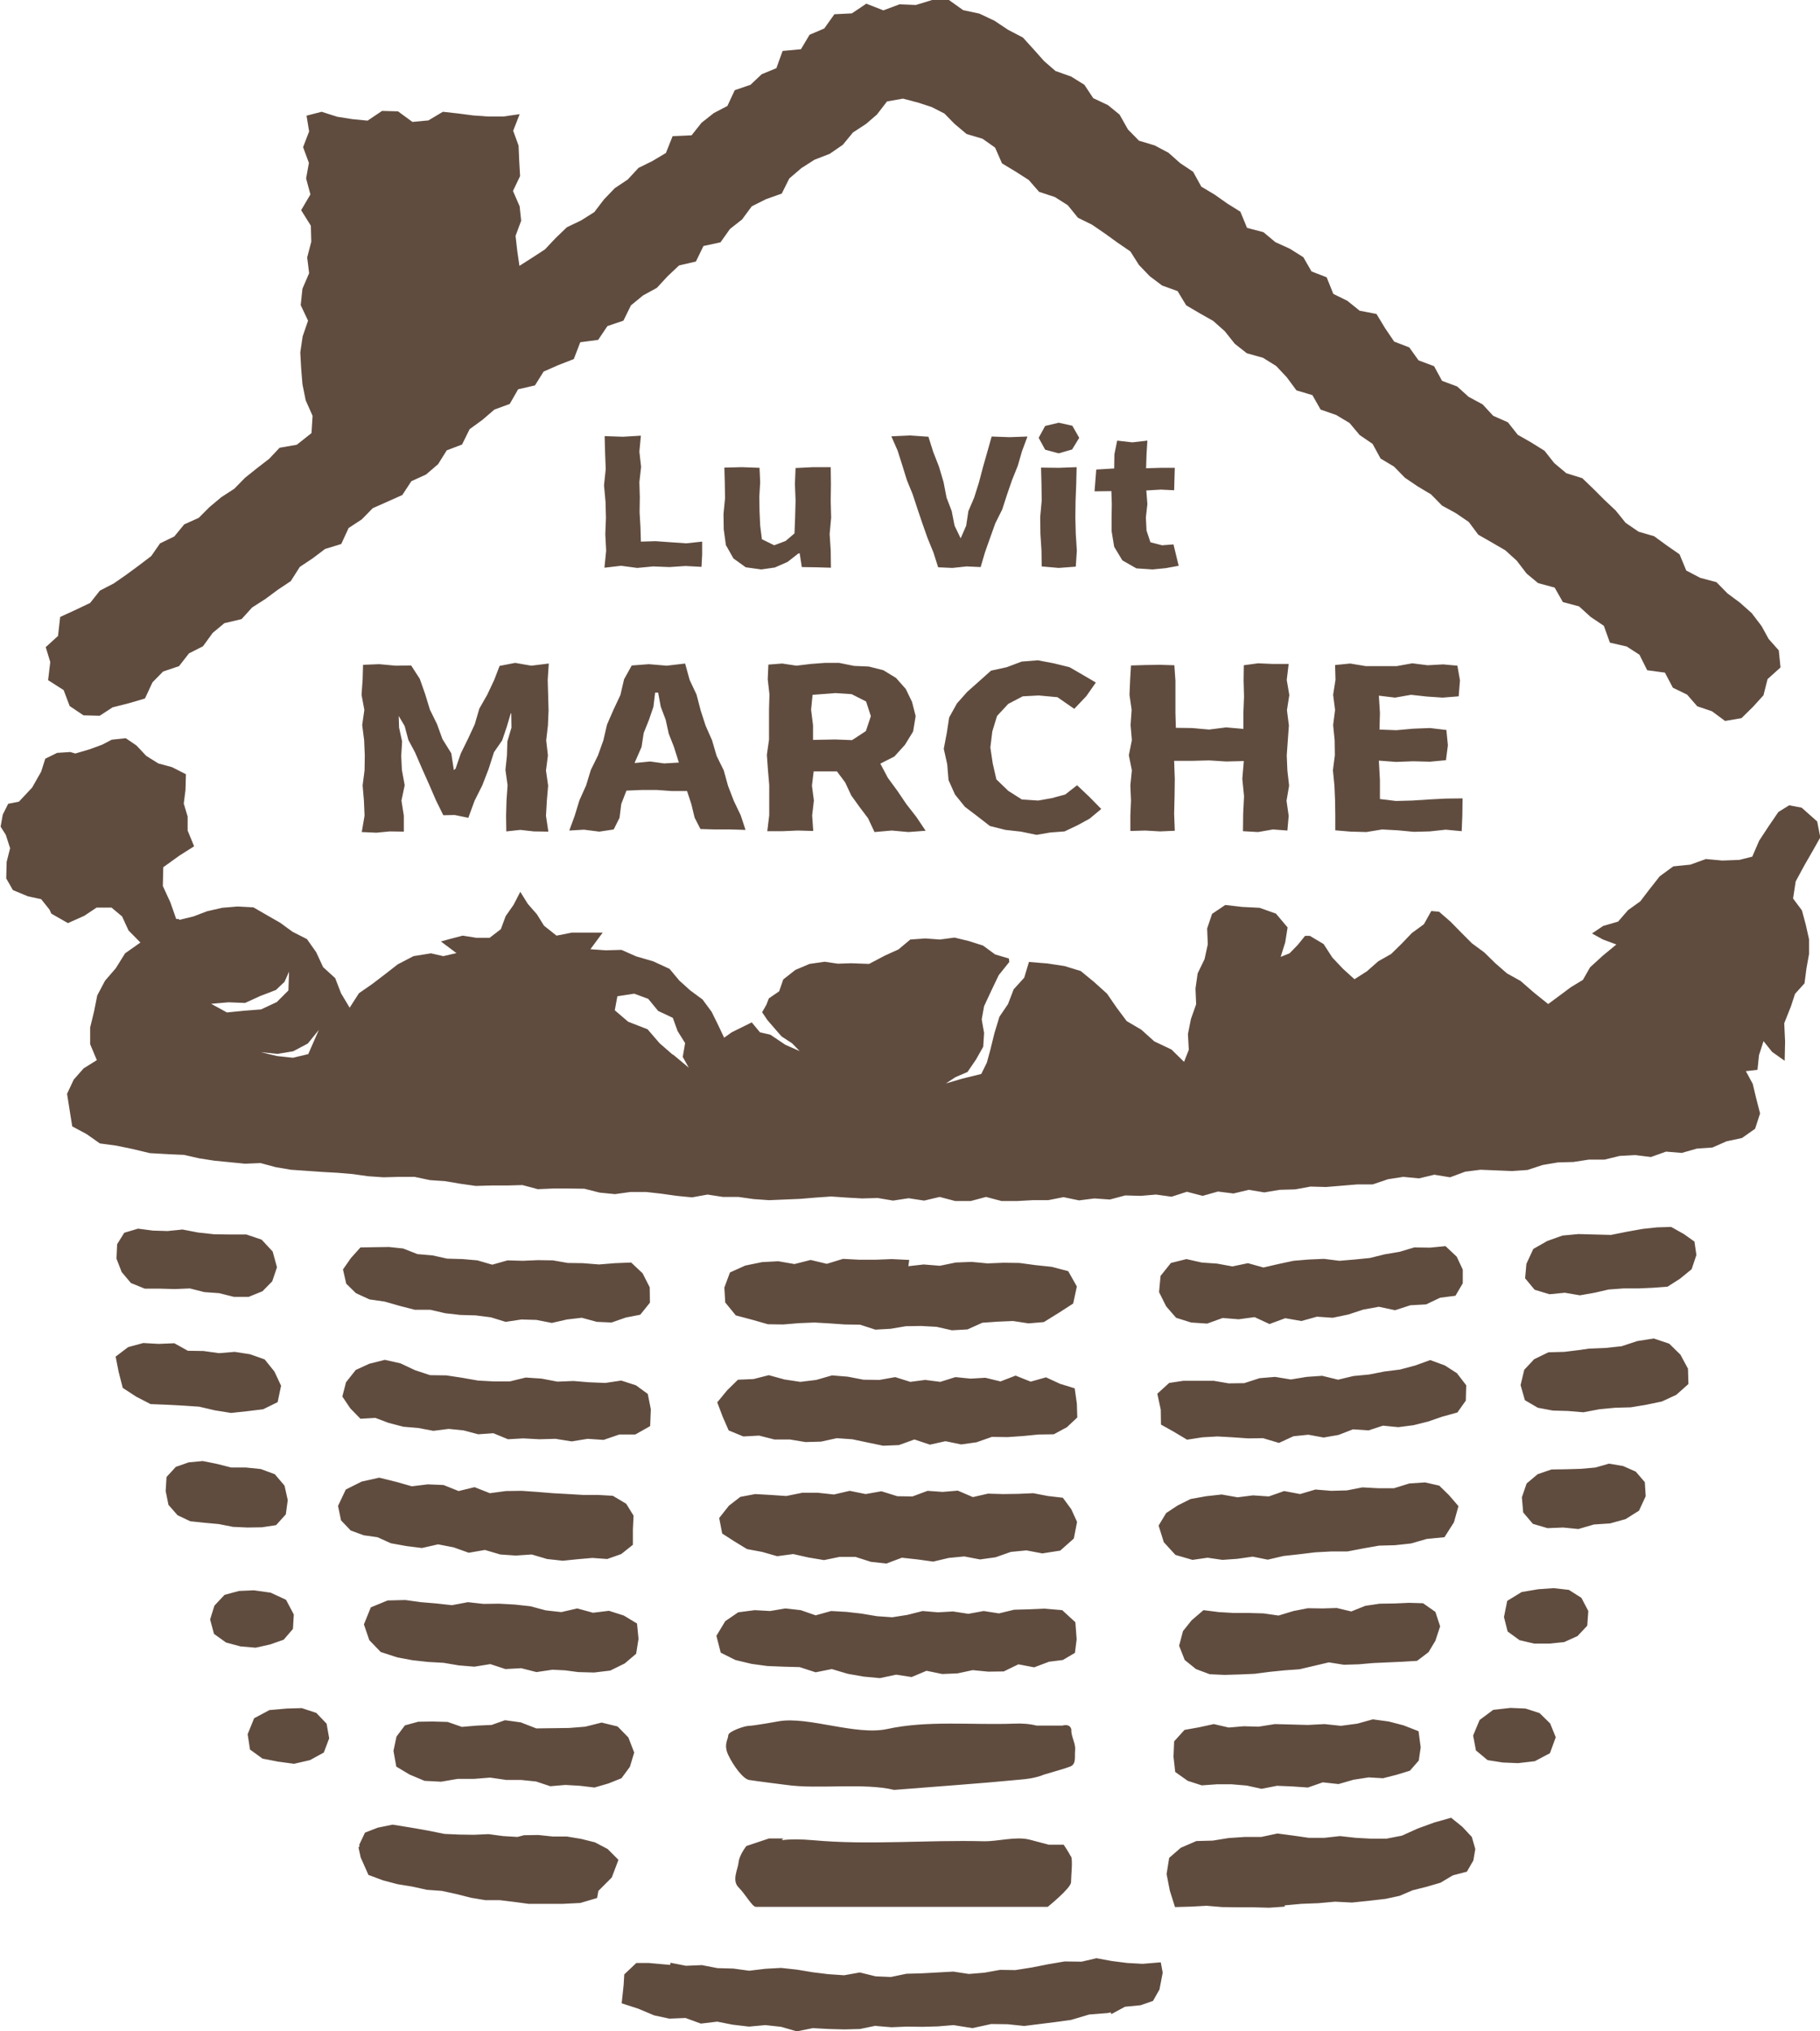
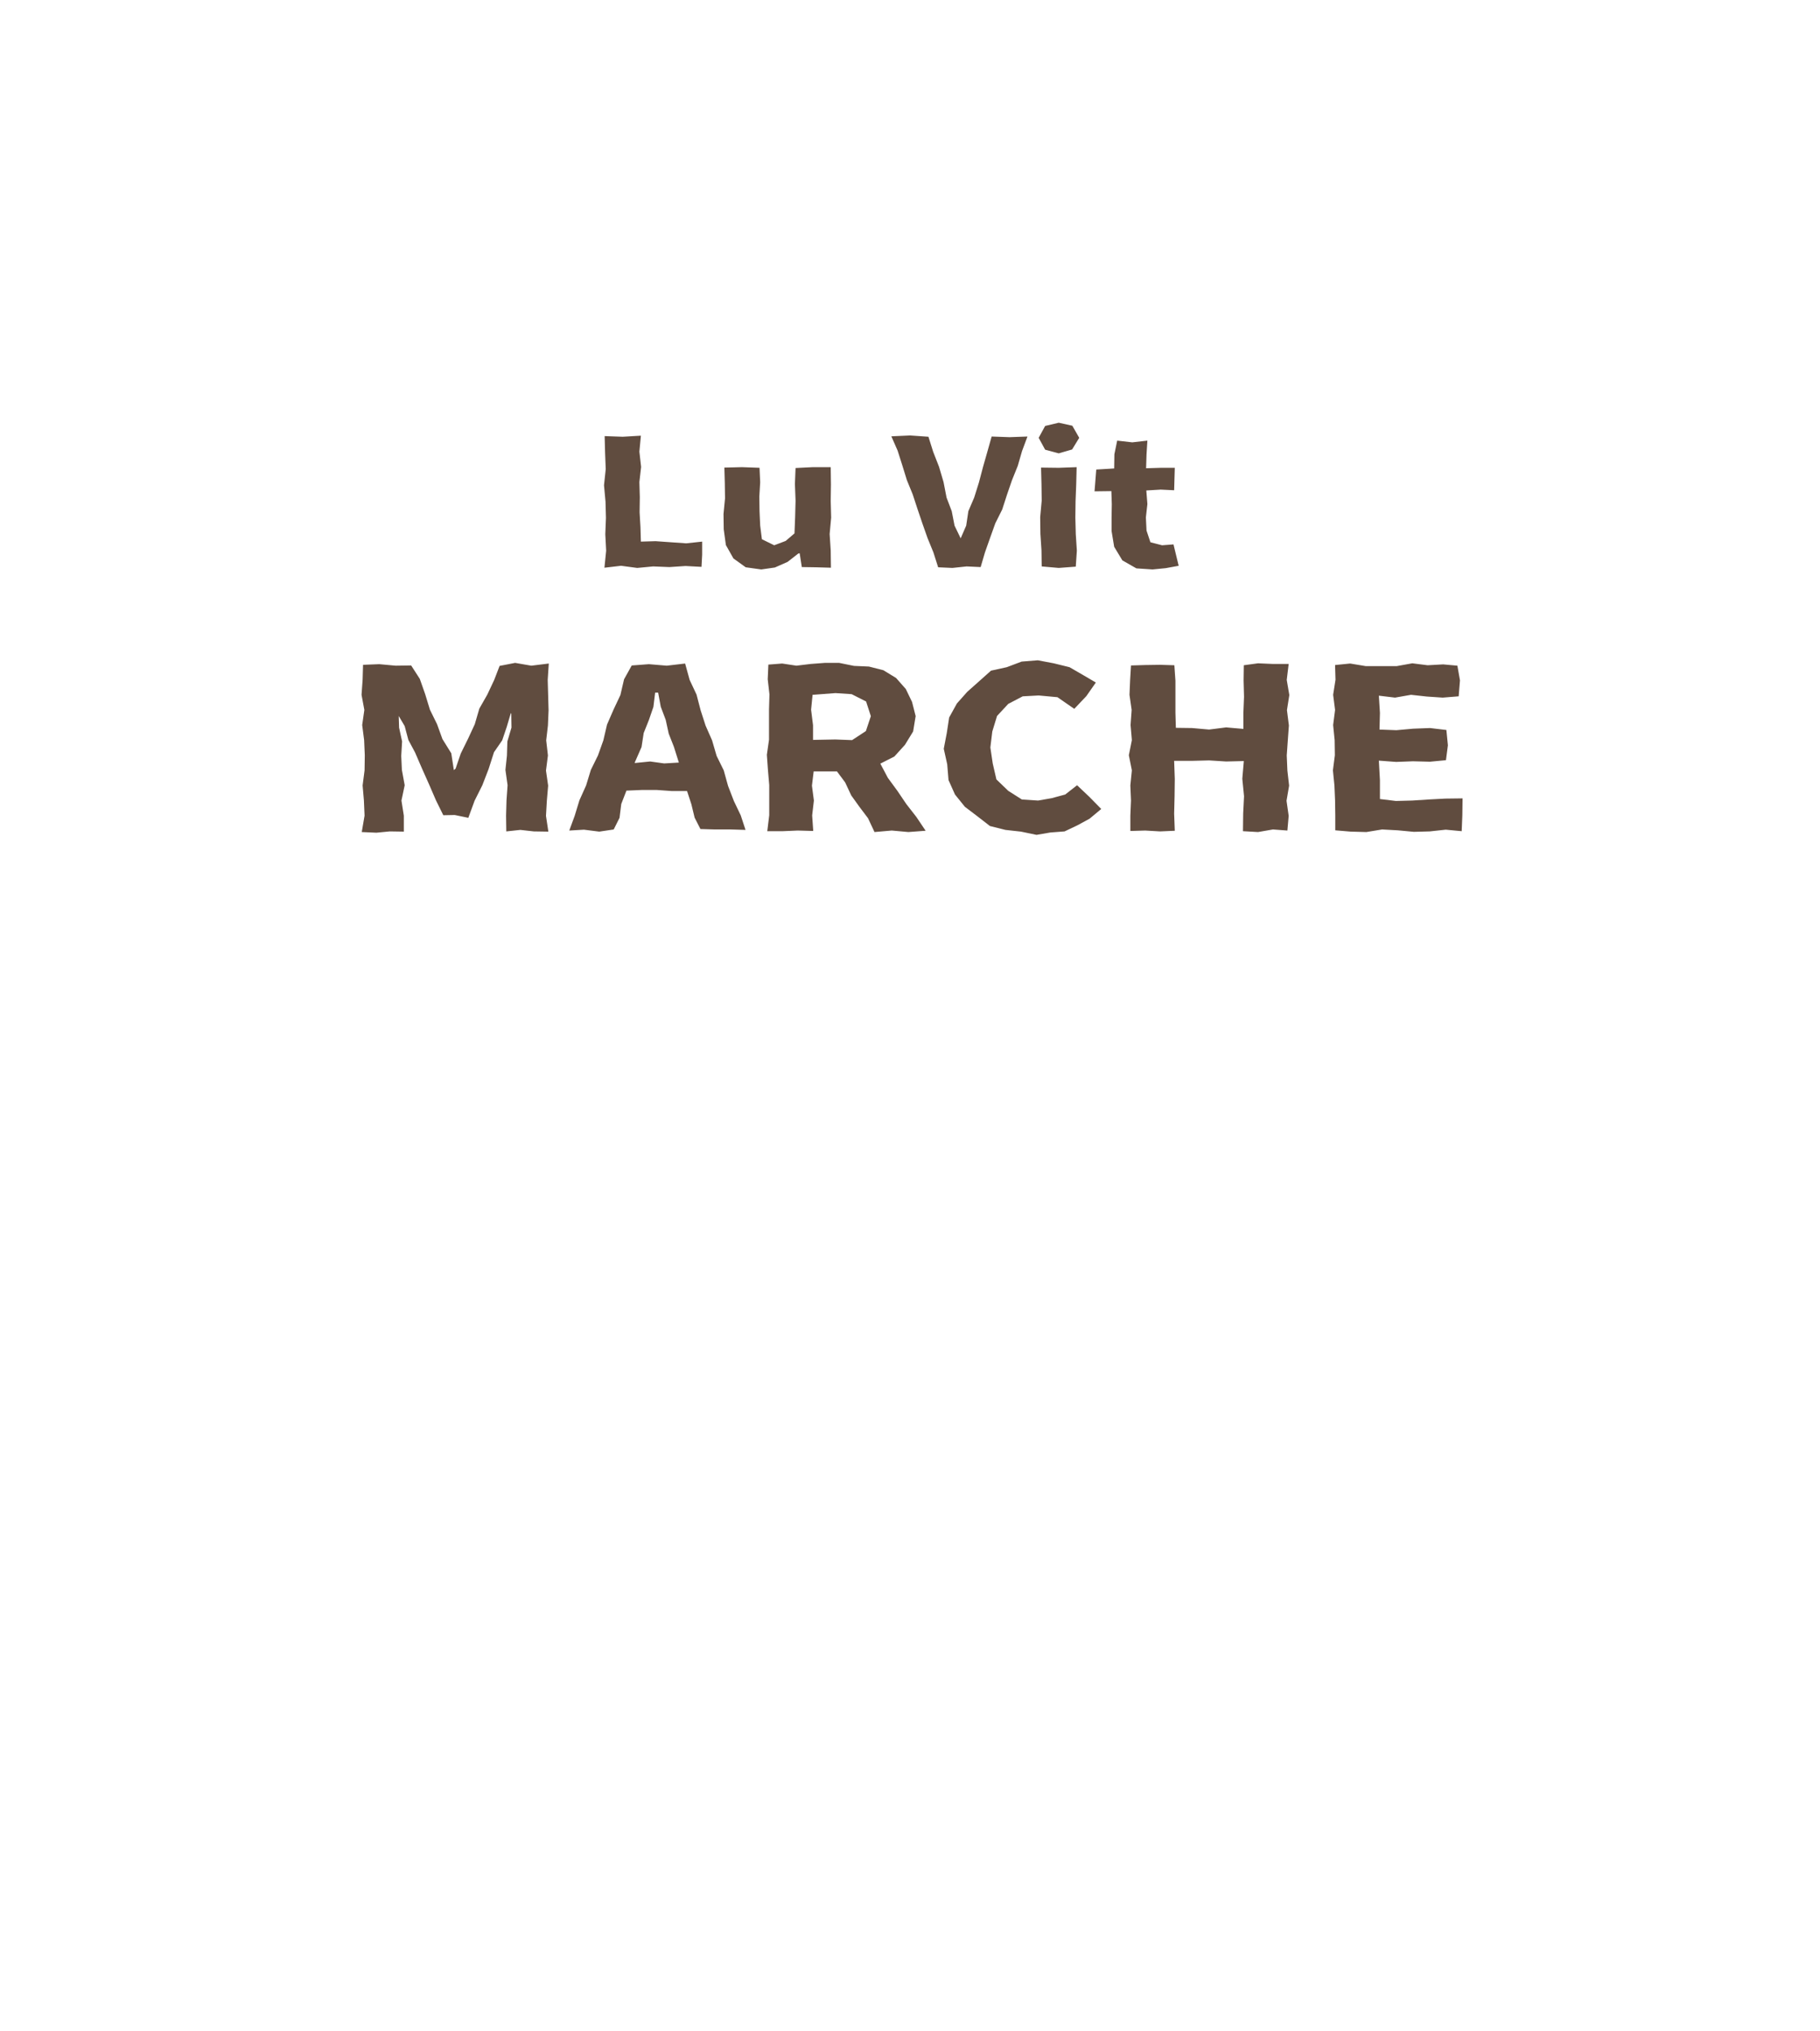
<svg xmlns="http://www.w3.org/2000/svg" id="_レイヤー_2" data-name="レイヤー 2" viewBox="0 0 84.37 94.14">
  <defs>
    <style>.cls-1{fill:#604c3f;stroke-width:0}</style>
  </defs>
  <g id="_レイヤー_1-2" data-name="レイヤー 1">
    <path class="cls-1" d="M32.55 25.1l-.74.08-.71-.05-.71-.05-.68.02-.02-.67-.04-.69.01-.7-.02-.7.08-.7-.08-.71.07-.74-.84.05-.84-.03.02.78.03.75-.08.75.07.76.02.75-.03.76.04.76-.08.79.77-.09.75.1.74-.07.75.03.75-.05.74.04.03-.56v-.61zm4.52.54l.1.64.66.01.69.02-.01-.79-.05-.77.07-.76-.02-.77.01-.77-.01-.8h-.83l-.8.04-.03.74.03.77-.02.76-.03.76-.41.35-.53.2-.57-.28-.08-.63-.03-.67-.01-.67.04-.67-.03-.67-.81-.03-.82.02.02.72.01.71-.07.72.01.71.1.73.35.62.57.41.72.1.63-.09.59-.26.5-.39.06-.01zm10.56-5.41l-.83.03-.83-.03-.2.71-.2.7-.19.72-.22.7-.27.63-.1.67-.27.62.02-.02-.29-.6-.13-.67-.24-.63-.14-.72-.21-.71-.27-.69-.22-.7-.85-.06-.87.04.29.66.22.69.21.68.27.66.22.67.23.68.24.68.27.66.22.69.66.03.66-.07.65.03.2-.68.24-.68.24-.67.32-.64.22-.68.23-.67.27-.67.2-.69.25-.67zm1.45.78l.62-.18.33-.54-.32-.56-.63-.14-.63.15-.3.55.3.55.63.17zm-.79 5.24l.79.07.79-.06.05-.74-.05-.77-.02-.76.01-.77.03-.77.02-.8-.83.03-.82-.01.02.77.01.76-.07.77.01.77.05.77.01.74zm6.35-.03l-.24-.99-.53.04-.54-.14-.18-.54-.03-.61.07-.62-.05-.63.67-.04.62.03.03-1.04h-.65l-.68.02.02-.64.04-.64-.7.08-.7-.08-.13.63-.01.66-.83.05-.08 1.01.78-.01.02.6-.01.62v.63l.12.73.38.63.65.37.75.05.61-.06.6-.11zM21.7 34.23l-.34.69-.24.7-.08.07-.12-.78-.41-.66-.25-.69-.33-.67-.22-.72-.25-.71-.4-.62-.72.01-.76-.07-.75.03-.02.69-.05.7.13.7-.1.7.09.7.03.7-.01.7-.09.7.06.7.03.7-.13.76.68.03.62-.06.65.01v-.74l-.11-.7.15-.71-.13-.71-.03-.65.04-.67-.14-.64-.02-.65-.05.02.33.56.17.64.31.58.32.74.33.74.32.74.34.69.53-.01.63.13.29-.79.36-.72.29-.75.25-.78.38-.55.21-.62.19-.64.02.02.01.65-.19.64-.02.66-.07.66.1.71-.05.7-.02.71.01.73.65-.07.63.07.67.01-.11-.73.04-.7.06-.7-.1-.7.09-.7-.08-.7.08-.69.03-.7-.02-.71-.02-.7.05-.76-.81.1-.75-.13-.72.14-.25.65-.32.68-.37.65-.21.72-.31.67zm7.58-3.38l-.35.63-.17.73-.32.68-.3.69-.17.73-.25.7-.33.67-.22.72-.31.69-.22.72-.25.68.68-.04.71.09.67-.1.27-.54.08-.64.24-.62.71-.03h.7l.7.05h.7l.2.61.15.62.27.53.68.02h.73l.68.02-.22-.67-.32-.67-.27-.7-.2-.72-.33-.67-.21-.72-.3-.68-.23-.71-.19-.73-.32-.68-.21-.76-.85.1-.83-.07-.79.06zm.14 4.5l.32-.73.1-.65.24-.6.21-.61.08-.66h.14l.12.65.23.61.14.64.24.61.23.73-.68.04-.65-.09-.7.07zm13.03-2.15l-.17-.67-.29-.6-.45-.51-.59-.36-.67-.17-.69-.03-.69-.14h-.66l-.66.05-.66.08-.66-.1-.64.05-.03.68.08.7-.02.7v1.4l-.1.7.05.7.06.7v1.4l-.09.74h.72l.69-.03.72.02-.05-.72.08-.69-.09-.69.08-.66h1.08l.38.51.28.6.38.53.4.53.3.64.8-.07.77.07.8-.06-.43-.64-.46-.59-.42-.62-.44-.6-.35-.66.65-.33.49-.54.38-.62.12-.73zm-4.77-1l1.05-.08.75.05.67.34.22.68-.23.69-.64.42-.78-.03-1.03.02v-.68l-.09-.72.07-.7zm10.44 4.9l-.75-.05-.63-.4-.55-.53-.17-.74-.11-.74.09-.74.22-.72.52-.56.67-.35.74-.04.87.08.78.54.56-.59.44-.63-.58-.34-.64-.37-.73-.18-.74-.14-.75.06-.69.26-.73.16-.56.5-.54.48-.48.54-.36.65-.11.72-.14.73.16.72.06.73.3.67.46.57.58.44.58.45.72.18.72.08.72.15.64-.11.66-.05.59-.28.57-.31.54-.45-.55-.56-.57-.54-.55.43-.63.17-.63.11zm9.52-3.32l-.8-.07-.79.1-.79-.07-.75-.01-.02-.7v-1.48l-.05-.72-.66-.02-.69.01-.66.02-.04.66-.03.7.1.7-.05.7.06.7-.14.7.14.7-.07.7.03.7-.03.7v.71l.69-.02.69.04.68-.03-.03-.79.02-.81.01-.8-.03-.84h.83l.79-.02.79.05.82-.02-.07.82.08.81-.04.8-.01.82.7.04.69-.12.67.05.06-.68-.1-.7.12-.7-.08-.7-.03-.7.05-.7.05-.69-.09-.71.11-.7-.12-.7.09-.74h-.73l-.69-.03-.66.09-.01.71.02.75-.03.74v.75zm6.33 3.25v-.87l-.05-.91.8.06.78-.03.79.02.74-.07.09-.69-.07-.71-.76-.09-.78.03-.78.07-.78-.03.02-.77-.05-.8.75.09.74-.13.73.08.74.05.74-.06.06-.74-.12-.68-.66-.06-.72.04-.71-.09-.72.13h-1.44l-.72-.12-.7.07.02.68-.11.7.09.7-.09.7.07.7.01.7-.09.7.07.7.03.7.01.7v.68l.71.06.73.02.73-.12.73.04.74.07.74-.02.74-.08.74.07.03-.74.01-.78-.8.01-.76.04-.77.05-.76.02-.74-.09z" />
-     <path class="cls-1" d="M81.21 28.42l-.55-.49-.58-.43-.51-.52-.75-.2-.65-.34-.31-.75-.59-.41-.59-.43-.72-.21-.6-.41-.46-.57-.52-.49-.52-.52-.51-.49-.74-.23-.56-.47-.45-.57-.61-.38-.63-.36-.46-.58-.68-.3-.49-.53-.65-.35-.53-.48-.7-.26-.37-.68-.72-.27-.43-.6-.7-.27-.42-.62-.4-.66-.78-.15-.57-.46-.65-.32-.31-.77-.7-.27-.38-.66-.62-.39-.68-.31-.55-.46-.76-.2-.31-.75-.61-.38-.58-.41-.62-.37-.38-.69-.6-.4-.54-.48-.64-.34-.73-.22-.51-.52-.39-.69-.54-.44-.68-.32-.41-.62-.61-.38-.73-.26-.53-.46-.48-.54-.5-.55-.69-.36-.63-.42-.7-.33-.75-.16-.66-.47h-.78l-.75.23L41.7.2l-.75.28-.79-.31-.67.45-.81.04-.47.66-.68.29-.4.67-.85.08-.29.8-.68.28-.52.49-.73.25-.34.73-.63.33-.57.45-.46.58-.88.04-.31.78-.64.38-.63.31-.5.54-.6.4-.5.52-.45.59-.62.39-.65.31-.53.51-.49.52-.6.39-.58.37-.1-.68-.08-.71.26-.7-.07-.67-.31-.71.33-.69-.04-.7-.03-.71-.25-.69.3-.77-.76.11h-.69l-.7-.05-.69-.09-.72-.08-.67.4-.74.07-.67-.49-.74-.02-.67.45-.71-.07-.7-.11-.72-.23-.7.18.12.73-.28.73.27.73-.13.72.2.74-.43.73.45.72.02.74-.19.73.09.73-.31.72-.08.76.34.72-.25.73-.11.74.04.73.06.74.15.75.32.72-.05.8-.68.54-.8.14-.48.51-.57.44-.55.44-.5.51-.6.39-.55.46-.5.5-.67.3-.46.56-.66.32-.41.59-.58.44-.57.42-.59.41-.64.33-.45.57-.67.32-.72.33-.1.88-.57.52.21.69-.1.84.72.46.28.74.64.43.75.02.6-.39.75-.19.75-.22.35-.75.49-.5.74-.25.46-.59.65-.33.45-.62.54-.45.8-.19.49-.54.61-.39.58-.43.6-.4.42-.66.6-.4.57-.43.75-.23.34-.74.61-.4.51-.52.7-.31.67-.3.42-.64.68-.31.56-.48.4-.64.71-.27.35-.71.59-.43.56-.48.71-.26.39-.68.78-.18.4-.64.68-.3.72-.28.3-.78.83-.11.43-.64.74-.25.35-.71.56-.46.64-.35.5-.54.53-.5.78-.18.35-.72.79-.17.44-.62.56-.44.45-.61.66-.33.73-.26.35-.7.56-.48.61-.39.7-.27.61-.42.47-.57.61-.4.5-.43.47-.61.74-.13.72.19.61.2.59.3.47.48.56.47.74.22.58.41.32.73.63.38.61.39.48.55.73.24.6.38.47.58.65.32.6.41.58.42.6.41.4.63.5.52.57.43.72.26.4.66.63.37.62.35.54.48.46.58.56.44.75.21.61.38.49.52.45.61.74.22.38.67.72.25.62.37.47.56.6.41.37.68.62.37.51.52.59.4.62.37.51.52.64.35.6.41.44.59.63.36.62.36.53.48.46.6.53.44.77.21.38.67.75.2.54.49.61.41.28.78.78.18.59.38.36.72.82.11.37.7.66.32.47.54.68.23.61.45.76-.13.53-.52.49-.54.19-.75.6-.54-.08-.79-.47-.53-.33-.6-.45-.59zM41.54 77.61l-.75.16-.75-.07-.74-.13-.74-.22-.75.15-.74-.24-.74-.02-.75-.03-.74-.1-.75-.18-.68-.34-.2-.78.41-.68.6-.41.77-.1.71.04.71-.12.71.08.69.24.72-.2.71.04.7.08.71.12.71.05.7-.11.71-.18.71.06.7-.04.71.11.71-.13.71.11.7-.17.71-.02.7-.03.82.07.61.56.06.79-.08.63-.56.33-.64.08-.69.26-.73-.14-.68.33-.72.01-.72-.07-.7.15-.71.03-.73-.15-.69.29-.72-.11zm.57-18.93l.71-.08.75.06.73-.15.74-.03.74.07.74-.03.74.01.74.1.76.08.76.2.4.71-.17.79-.65.42-.71.44-.71.06-.72-.11-.71.03-.71.05-.69.31-.72.04-.71-.16-.71-.04-.71.01-.71.12-.71.04-.71-.23-.71-.01-.71-.05-.7-.04-.72.03-.72.06-.71-.01-.7-.2-.79-.21-.49-.6-.04-.69.26-.7.71-.32.78-.16.75-.04.75.13.75-.19.75.18.75-.23.76.04h.75l.75-.03.81.04-.04.29zm-.51 10.66l.7.01.7-.26.7.05.7-.06.7.3.7-.16.7.02.7-.01.7-.03.68.13.69.08.39.53.27.59-.15.77-.63.56-.83.13-.74-.14-.72.07-.71.25-.72.1-.73-.14-.72.07-.72.17-.72-.1-.73-.08-.72.27-.72-.08-.72-.23h-.72l-.73.15-.72-.12-.71-.16-.74.1-.7-.2-.7-.13-.59-.36-.56-.36-.14-.72.45-.57.53-.41.69-.13.71.04.73.05.74-.15h.73l.74.08.73-.17.74.15.73-.13.74.23zm-.1-5.52l.7.22.69-.09.7.09.7-.22.7.07.69-.04.7.17.7-.27.7.28.71-.2.65.3.68.21.1.71.02.64-.48.45-.61.33-.71.01-.71.07-.72.05-.73-.01-.71.25-.71.1-.73-.15-.72.16-.72-.24-.72.26-.73.03-.72-.15-.71-.15-.72-.05-.73.16-.72.02-.72-.12h-.72l-.71-.18-.73.04-.68-.28-.28-.64-.25-.66.46-.56.5-.49.72-.03.71-.18.73.2.73.11.74-.09.73-.21.73.06.73.14.74.01.73-.13zm17.27 8.46l-.7-.14-.7.1-.7.05-.69-.1-.7.1-.79-.23-.54-.59-.24-.77.35-.58.53-.35.6-.3.72-.13.72-.08.74.13.72-.09.73.05.71-.25.74.14.71-.21.73.06.73-.02.72-.14.73.04h.73l.71-.22.73-.05.66.15.45.44.44.51-.21.75-.44.69-.82.08-.73.21-.74.08-.74.02-.74.13-.73.14h-.75l-.74.04-.74.09-.73.08-.73.17zm-32.68.05l-.73-.08-.71-.21-.74.05-.72-.05-.71-.21-.75.13-.7-.25-.72-.14-.75.17-.72-.09-.72-.13-.62-.28-.64-.09-.6-.22-.45-.47-.14-.67.36-.76.74-.37.81-.18.81.2.7.2.74-.09.73.03.7.28.74-.18.71.28.74-.1.73-.01.72.05.73.06.72.04.67.04h.69l.7.04.62.37.34.55-.03.65v.7l-.54.43-.65.23-.69-.05-.69.06-.68.07zm33.2-5.46l-.74-.22-.69.01-.71-.05-.71-.04-.7.04-.71.11-.62-.37-.59-.33-.01-.69-.16-.74.55-.5.66-.1h1.4l.7.12.72-.01.71-.23.72-.06.73.12.73-.12.72-.05.74.18.71-.17.73-.07.71-.14.72-.09.71-.19.69-.25.68.25.56.36.43.56-.02.71-.39.55-.69.19-.67.23-.68.17-.7.09-.71-.07-.67.22-.72-.05-.67.26-.69.12-.71-.13-.69.07-.67.31zm-35.04-.21l-.7.04-.68-.28-.7.05-.68-.18-.69-.07-.71.09-.69-.13-.7-.06-.69-.18-.61-.23-.69.04-.47-.48-.37-.55.17-.66.45-.57.63-.29.72-.18.72.16.68.32.7.23.75.01.73.11.74.13.73.04h.74l.74-.18.74.05.73.14.74-.03.73.06.75.03.74-.11.68.22.55.4.14.71-.03.78-.69.39h-.74l-.73.25-.74-.05-.74.12-.75-.12-.75.02-.75-.04zm-.08-5.51l-.73.11-.68-.21-.71-.09-.71-.02-.7-.08-.69-.16h-.72l-.7-.18-.7-.2-.7-.1-.63-.29-.45-.44-.15-.66.37-.53.44-.49.67-.01.65-.01.66.07.66.26.7.06.68.15.71.02.69.06.69.2.71-.2.7.02.7-.03.7.01.69.12.7.01.75.06.74-.06.75-.03.53.5.33.65.01.71-.45.56-.67.13-.66.23-.68-.03-.7-.19-.69.08-.7.16-.71-.14-.7-.02zm34.68.21l-.69-.32-.74.1-.74-.06-.72.26-.74-.05-.7-.22-.46-.53-.33-.66.07-.75.48-.6.72-.18.71.16.71.05.71.13.72-.15.72.2.69-.16.7-.15.71-.06.71-.03.71.09.71-.06.7-.07.69-.17.7-.12.67-.2.73.01.72-.07.52.49.28.6v.63l-.34.58-.71.09-.65.31-.73.04-.71.23-.75-.16-.72.13-.7.23-.72.15-.73-.05-.72.2-.75-.13-.73.27zM25.61 77.38l-.74.11-.71-.18-.73.04-.7-.23-.74.12-.72-.06-.71-.12-.72-.04-.72-.08-.7-.13-.77-.25-.53-.55-.25-.73.32-.79.78-.32.82-.02.72.1.72.06.72.08.74-.14.72.08.73-.01.72.04.73.08.71.19.72.08.74-.17.73.2.74-.09.69.22.61.37.07.71-.11.69-.53.45-.67.33-.75.09-.74-.02-.6-.08-.59-.03zm35.7-2.84l.66-.02.67.16.65-.26.67-.1.7-.01.66-.03.65.02.57.4.22.67-.22.67-.32.53-.53.4-.67.04-.67.03-.68.03-.69.06-.68.02-.7-.11-.68.16-.68.16-.7.05-.69.07-.69.09-.7.03-.69.02-.69-.03-.64-.24-.52-.42-.26-.66.18-.68.4-.5.55-.47.71.09.69.04h.69l.69.02.7.1.69-.21.67-.13.68.01zm-1.39 8.25l-.72-.03-.72.14-.68-.15-.7-.06h-.69l-.7.05-.65-.21-.58-.41-.08-.71.03-.71.48-.53.67-.12.69-.15.69.16.7-.06.68.02.76-.12.77.02.76.02.77-.04.76.08.76-.1.72-.2.74.1.69.18.69.27.1.75-.09.61-.41.47-.62.19-.63.16-.66-.04-.71.11-.69.2-.73-.08-.69.24-.71-.05zm-36.51-3.07l.73.1.72.28.76-.01.76-.01.75-.06.76-.19.74.18.5.51.27.7-.2.66-.39.53-.6.24-.65.19-.67-.08-.68-.04-.7.06-.66-.22-.69-.07h-.68l-.76-.11-.75.06h-.76l-.76.13-.77-.04-.69-.29-.62-.37-.13-.73.14-.66.39-.52.62-.17.67-.01.69.02.66.23.7-.06.68-.03.62-.22zm50.51-19.81l-.68.12-.7-.12-.71.07-.69-.21-.44-.53.06-.67.32-.69.65-.37.7-.25.74-.07.75.02.76.02.75-.15.73-.13.65-.07.66-.02.59.33.49.35.09.62-.22.66-.54.44-.58.37-.68.05-.68.03h-.69l-.68.05-.65.15zm-.52 5.54l-.71-.06-.71-.02-.69-.13-.6-.35-.2-.7.17-.71.46-.49.66-.32.74-.02.73-.09.4-.06.76-.03.76-.08.73-.24.76-.12.72.24.52.51.35.65.02.71-.56.5-.67.31-.72.15-.72.12-.73.02-.73.07-.74.14zM8.46 56.98l.73.14.74.08.75.01h.74l.71.24.51.55.2.73-.22.65-.45.46-.64.26h-.69l-.68-.17-.69-.05-.67-.17-.7.03-.69-.02h-.7l-.64-.26-.43-.51-.24-.62.03-.67.33-.53.64-.19.69.09.68.02.69-.07zm-.38 5.27l.63.35.72.01.72.1.73-.06.71.11.68.24.45.56.31.66-.16.76-.67.33-.74.09-.75.08-.75-.12-.73-.17-.75-.05-.75-.04-.75-.03-.66-.34-.63-.41-.19-.74-.14-.71.58-.44.7-.19.71.04.73-.03zm2.72 8.51l-.66-.13-.66-.06-.66-.07-.59-.28-.42-.48-.13-.64.04-.65.43-.47.6-.21.65-.06.65.13.67.17h.69l.68.07.65.24.45.53.15.67-.09.66-.45.5-.66.1-.67.01-.67-.03zm62.37.1l-.71-.07-.72.03-.68-.2-.45-.53-.06-.7.22-.64.51-.43.64-.22.68-.01.68-.02.68-.06.63-.18.65.11.59.26.42.49.04.65-.31.67-.62.39-.72.2-.75.05-.72.21zm-61.32 5.5l-.7-.06-.67-.18-.56-.4-.18-.67.2-.64.47-.5.67-.18.69-.03.78.11.71.33.36.68-.04.67-.43.5-.63.22-.67.15zm59.97-.19h-.7l-.68-.16-.55-.4-.17-.67.15-.75.67-.41.77-.13.71-.05.71.08.58.37.32.61-.05.68-.45.48-.62.28-.69.07zm-58.19 5.57l-.74-.1-.72-.14-.58-.42-.11-.71.3-.74.71-.38.8-.07.7-.02.67.22.48.5.12.68-.25.66-.64.35-.74.17zm58.49-1.23l-.27.74-.7.37-.78.09-.71-.03-.7-.11-.54-.45-.13-.69.3-.72.63-.47.8-.09.7.03.65.21.49.48.26.64zm-3.89 4.62l-.44-.47-.52-.42-.78.22-.77.28-.73.33-.72.14h-.72l-.71-.04-.72-.08-.72.08h-.73l-.7-.1-.75-.1-.75.16h-.76l-.75.05-.74.12-.76.02-.72.31-.54.47-.12.75.15.77.24.76.73-.02.73-.04.72.06.73.01h.72l.73.02.72-.05.01-.06.77-.07.78-.03.78-.07.78.04.78-.08.78-.09.65-.14.61-.26.64-.16.65-.19.57-.34.65-.17.3-.52.09-.53-.16-.56zm-39.56 1.06l-.5-.5-.59-.31-.64-.16-.66-.11h-.66l-.66-.07-.67.01-.3.08-.67-.04-.67-.09-.68.03-.68-.01-.68-.03-.8-.16-.8-.14-.81-.13-.69.14-.59.23-.27.57.02.05-.05.07.1.46.36.81.67.25.68.18.68.11.68.15.69.05.69.15.67.17.66.11h.67l.66.08.67.09h1.6l.8-.04.78-.23.06-.33.62-.62.31-.82zm25.14 4.75l-.84.07-.72-.04-.71-.09-.71-.13-.69.16-.79-.01-.76.13-.76.15-.76.12-.71-.01-.72.13-.72.06-.73-.11-.72.04-.73.04-.72.02-.72.15-.71-.03-.73-.18-.73.13-.73-.05-.73-.09-.72-.12-.74-.08-.73.04-.75.09-.73-.1-.74-.02-.72-.14-.74.03-.72-.14-.01.1-1.01-.09h-.56l-.56.53-.03.5-.09.84.77.25.74.31.7.15.75-.03.71.26.76-.09.71.14.76.09.76-.07.73.08.73.21.74-.15.73.04.73.02.73-.02.72-.15.02.01.72.06.71-.03.72.01.72-.02.72-.06.88.14.87-.19.76.01.77.08.72-.09.72-.09.73-.1.84-.25.88-.07.12-.03.03.08.63-.34.72-.07.58-.2.3-.53.15-.78-.09-.48zm30.56-52.2l-.13-.67-.72-.64-.58-.11-.5.31-.45.66-.44.67-.32.74-.6.15-.79.03-.76-.07-.72.26-.79.08-.63.46-.48.61-.42.55-.57.41-.46.53-.69.2-.52.35.51.28.62.23-.63.52-.59.54-.33.58-.56.34-.51.38-.54.4-.66-.53-.62-.54-.63-.35-.54-.47-.51-.5-.57-.42-.5-.5-.49-.5-.54-.47-.36-.03-.34.61-.56.41-.47.49-.49.48-.6.34-.52.46-.58.37-.53-.48-.5-.53-.4-.62-.64-.38h-.22l-.34.42-.38.39-.4.16h-.01l.21-.67.11-.69-.54-.64-.76-.27-.8-.04-.79-.09-.61.41-.23.68.03.73-.15.69-.32.66-.1.7.03.73-.24.68-.14.7.04.73-.22.56-.58-.57-.8-.38-.6-.54-.68-.4-.47-.63-.44-.64-.61-.55-.61-.5-.75-.23-.79-.12-.86-.07-.22.73-.49.54-.26.68-.4.59-.23.76-.19.77-.16.59-.26.53-.89.22-.75.22.44-.29.56-.24.39-.57.34-.6.04-.64-.11-.63.11-.61.34-.73.34-.71.49-.61-.02-.16-.64-.19-.56-.41-.66-.21-.66-.16-.68.09-.67-.05-.7.05-.55.46-.62.28-.74.39-.84-.03-.61.02-.61-.09-.7.1-.66.28-.56.44-.19.55-.48.33-.11.29-.2.35.25.37.65.75.49.32.35.36-.66-.29-.7-.47-.48-.11-.38-.46-.93.46-.35.25-.27-.57-.31-.63-.42-.57-.57-.42-.51-.46-.45-.54-.76-.35-.79-.23-.68-.3-.73.02-.71-.05.57-.77h-1.43l-.71.14-.58-.46-.33-.53-.42-.48-.35-.56-.31.6-.37.53-.22.6-.52.4h-.62l-.63-.1-.61.16-.4.11.72.54-.61.14-.57-.13-.81.13-.73.38-.59.46-.59.45-.62.43-.43.67-.4-.67-.27-.7-.56-.51-.32-.69-.43-.61-.67-.34-.56-.41-.61-.35-.64-.37-.73-.04-.72.06-.7.16-.63.24-.66.16-.02-.04h-.12l-.27-.77-.35-.76.02-.87.75-.54.68-.43-.3-.73v-.65l-.18-.6.08-.63.02-.73-.65-.33-.63-.17-.56-.35-.45-.48-.5-.34-.65.07-.44.23-.6.22-.65.19-.23-.07-.61.04-.55.27-.19.6-.42.74-.61.65-.5.1-.25.5-.1.56.24.38.2.62-.16.63-.02.77.31.54.7.29.61.13.39.49.08.18.77.44.76-.34.57-.38h.69l.49.41.3.65.55.56-.71.5-.43.69-.5.58-.36.68-.15.75-.18.74v.77l.31.74-.61.38-.46.52-.31.66.12.76.12.75.67.36.61.43.75.1.73.15.84.2.86.05.72.03.7.16.71.11.71.07.71.07.72-.03.7.19.71.12.72.05.71.05.72.04.71.06.71.1.72.05.72-.02h.72l.71.15.71.05.71.12.71.1.72-.02h.72l.72-.02.71.19.72-.03h.72l.72.01.71.18.71.07.72-.1h.72l.71.08.71.1.71.07.72-.13.71.11h.72l.71.1.71.05.72-.03.72-.03.72-.06.72-.05.72.05.72.04.72-.02.71.12.72-.11.72.11.72-.17.72.19H45l.71-.19.72.19h.72l.72-.04h.72l.71-.14.72.15.71-.09.72.05.71-.19.72.02.71-.06.72.1.71-.23.73.19.71-.2.72.09.71-.17.72.12.71-.12.72-.02.71-.13.72.02.72-.06.72-.06h.72l.71-.24.71-.11.73.07.71-.17.73.12.7-.26.71-.09.73.03.73.03.72-.05.7-.23.71-.12.72-.02.71-.11h.73l.7-.17.72-.04.73.09.7-.25.73.06.7-.2.72-.05.66-.29.71-.15.61-.43.23-.71-.18-.7-.16-.67-.32-.59.54-.06.07-.68.21-.65.4.5.58.41.02-.89-.04-.85.31-.78.19-.58.44-.49.09-.69.12-.67v-.68l-.15-.67-.18-.67-.41-.55.12-.79.4-.74.42-.73.41-.73zM9.79 46.52l.8-.07.77.03.7-.32.73-.28.4-.38.21-.47-.03.87-.54.54-.73.34-.78.06-.8.08-.75-.41zm4.5 2.33l-.71.17-.74-.08-.75-.18.77.08.73-.12.68-.36.51-.63-.25.57-.24.55zm16.9.03l-.61-.53-.56-.65-.9-.35-.62-.53.12-.65.78-.12.65.24.46.56.68.32.22.61.35.56-.11.64.28.5-.73-.61zM49.67 80.2c-.03-.36-.42-.23-.42-.23h-1.2c-.31-.08-.68-.11-1.06-.09-1.96.07-4-.16-5.87.25-1.45.31-3.67-.6-5.02-.36 0 0-1.16.21-1.37.21s-.97.26-.97.44-.23.43 0 .91c.23.49.69 1.12.97 1.16.29.05 1.73.23 1.73.23 1.45.21 3.59-.11 4.99.23 1.98-.16 3.93-.29 5.88-.48.14-.01.28-.03.41-.05s.01 0 .01 0c.23-.04.46-.1.65-.18.48-.14 1.07-.31 1.23-.38.27-.12.18-.45.21-.75s-.15-.54-.18-.9m-.02 5.82c-.09-.18-.33-.54-.33-.54h-.69l-.91-.24c-.65-.15-1.44.09-2.1.08-2.65-.07-5.32.19-7.93-.05-.58-.05-1.05-.05-1.44 0l.07-.08h-.66l-1.05.35s-.33.42-.36.75c-.03.33-.33.84 0 1.17.33.33.63.9.8.9h13.53s1.08-.87 1.08-1.14.09-1.02 0-1.2" />
  </g>
</svg>